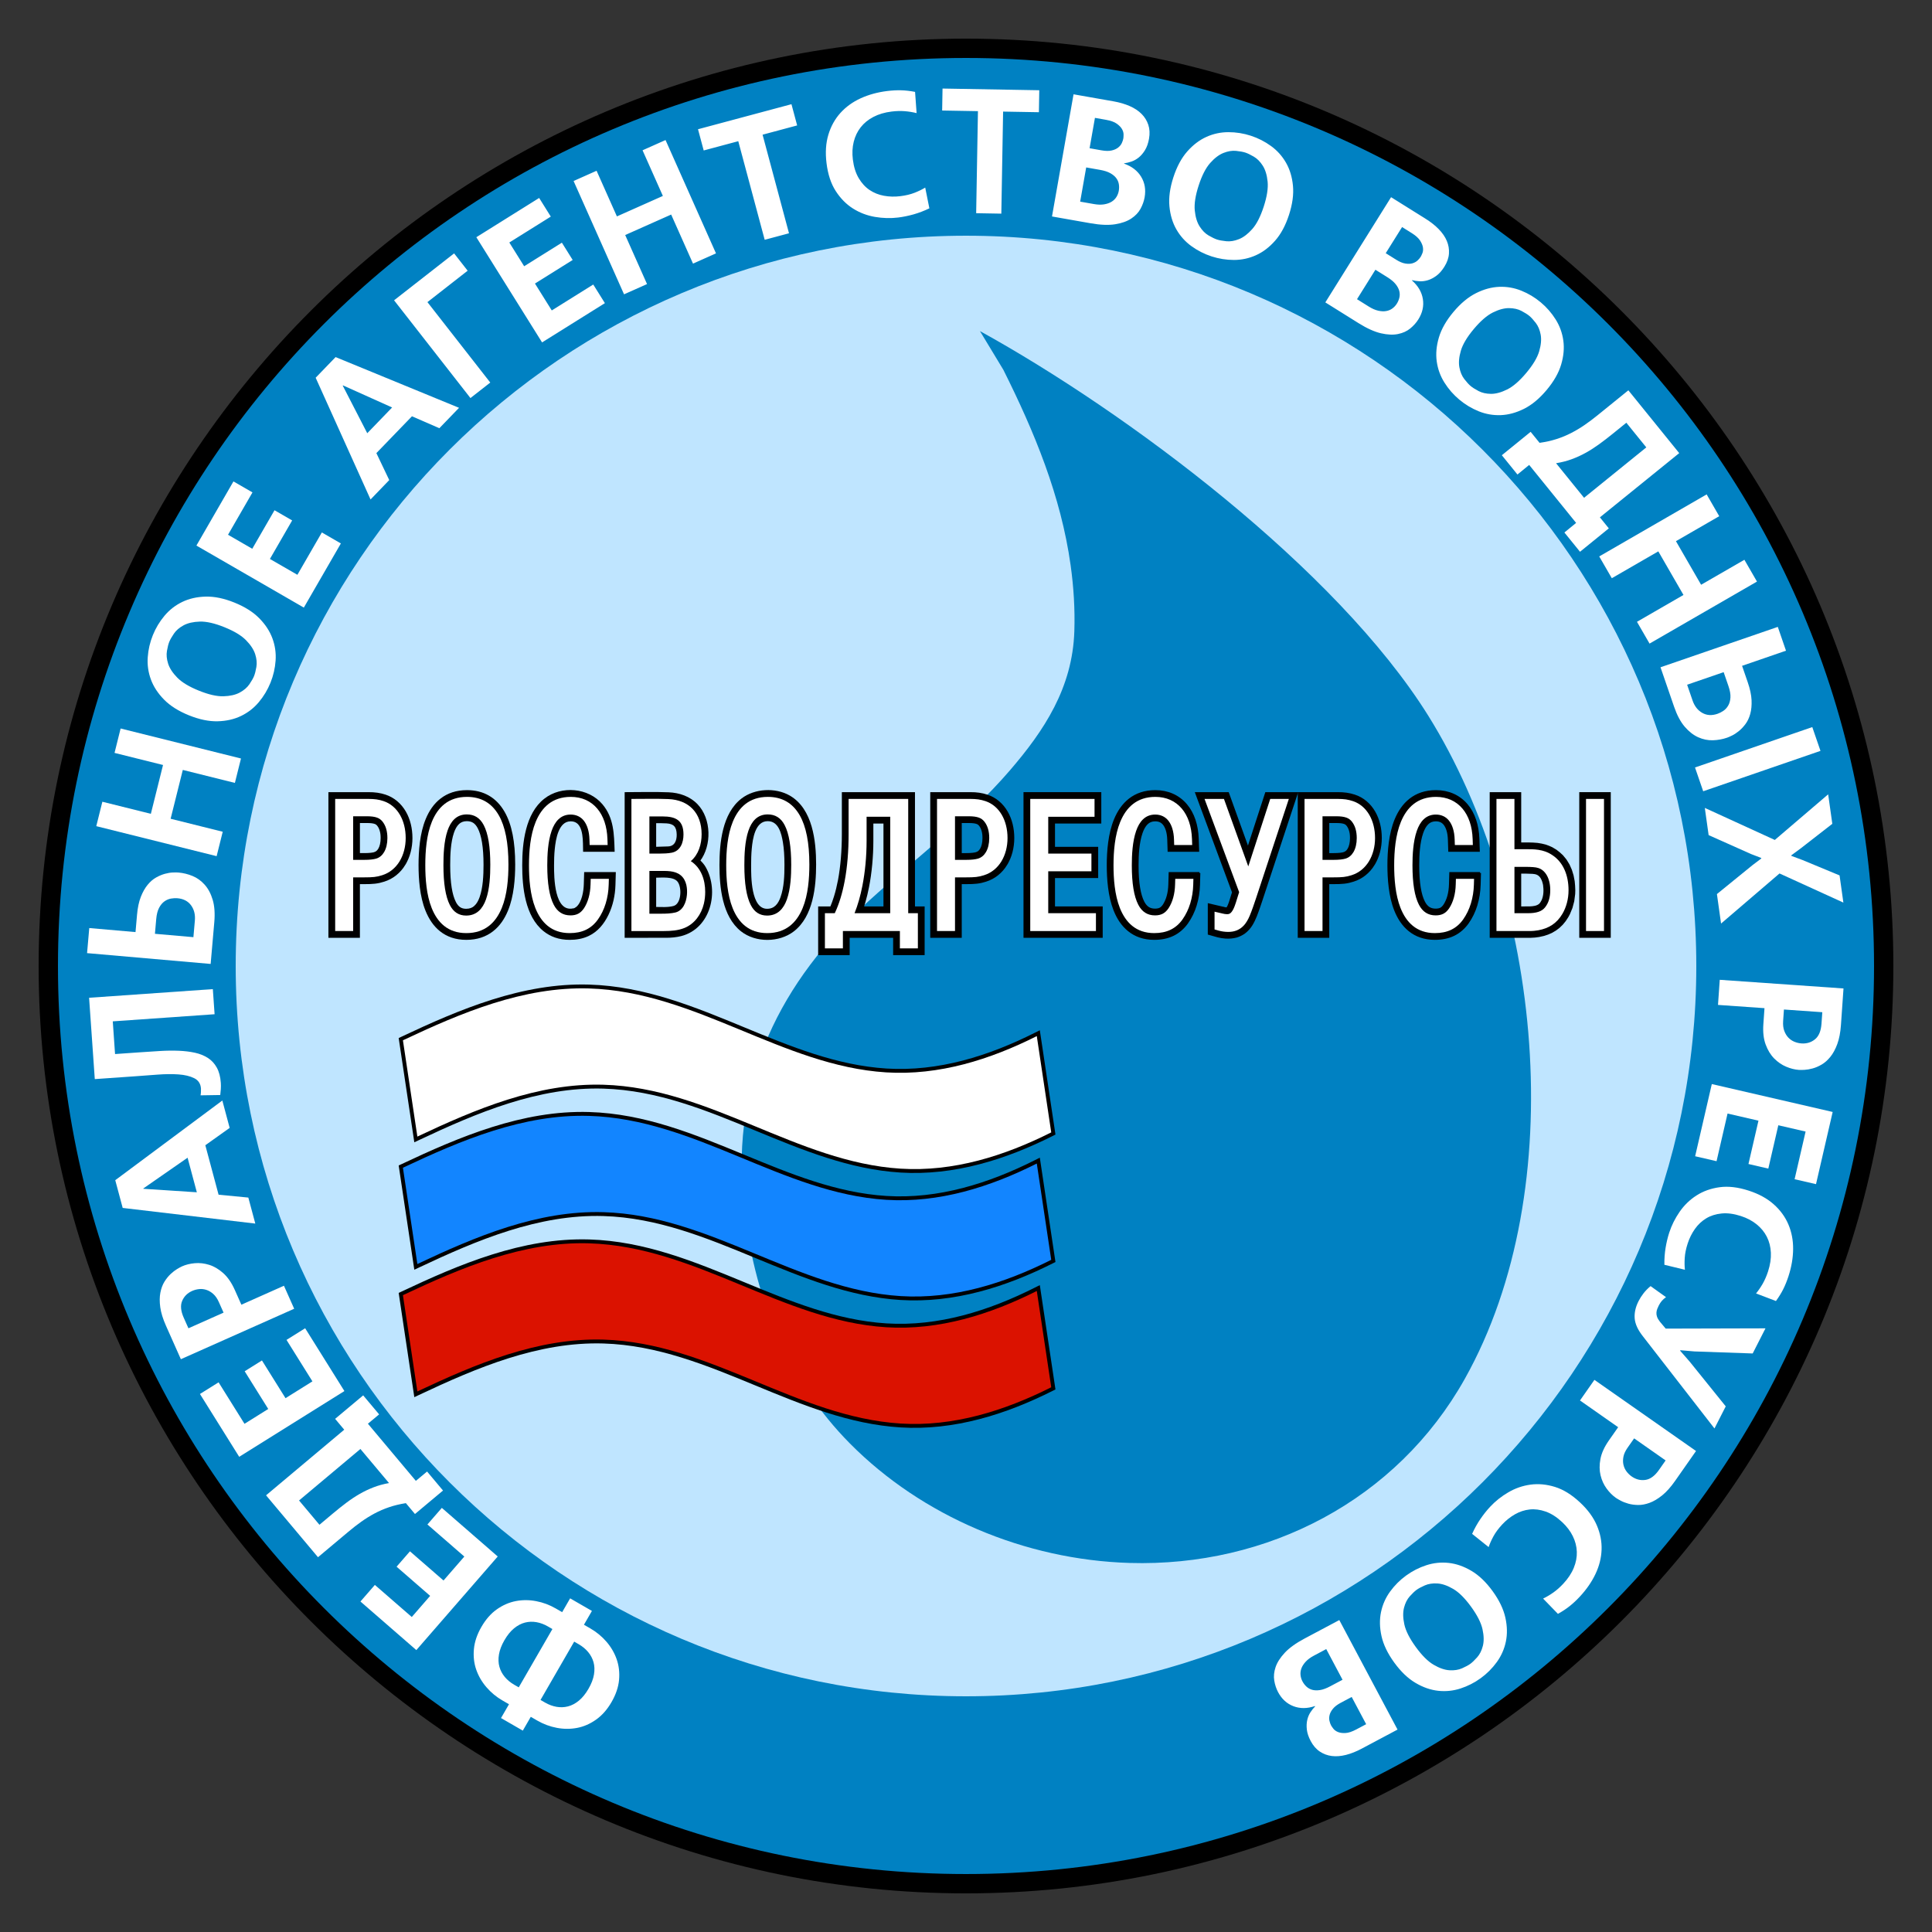
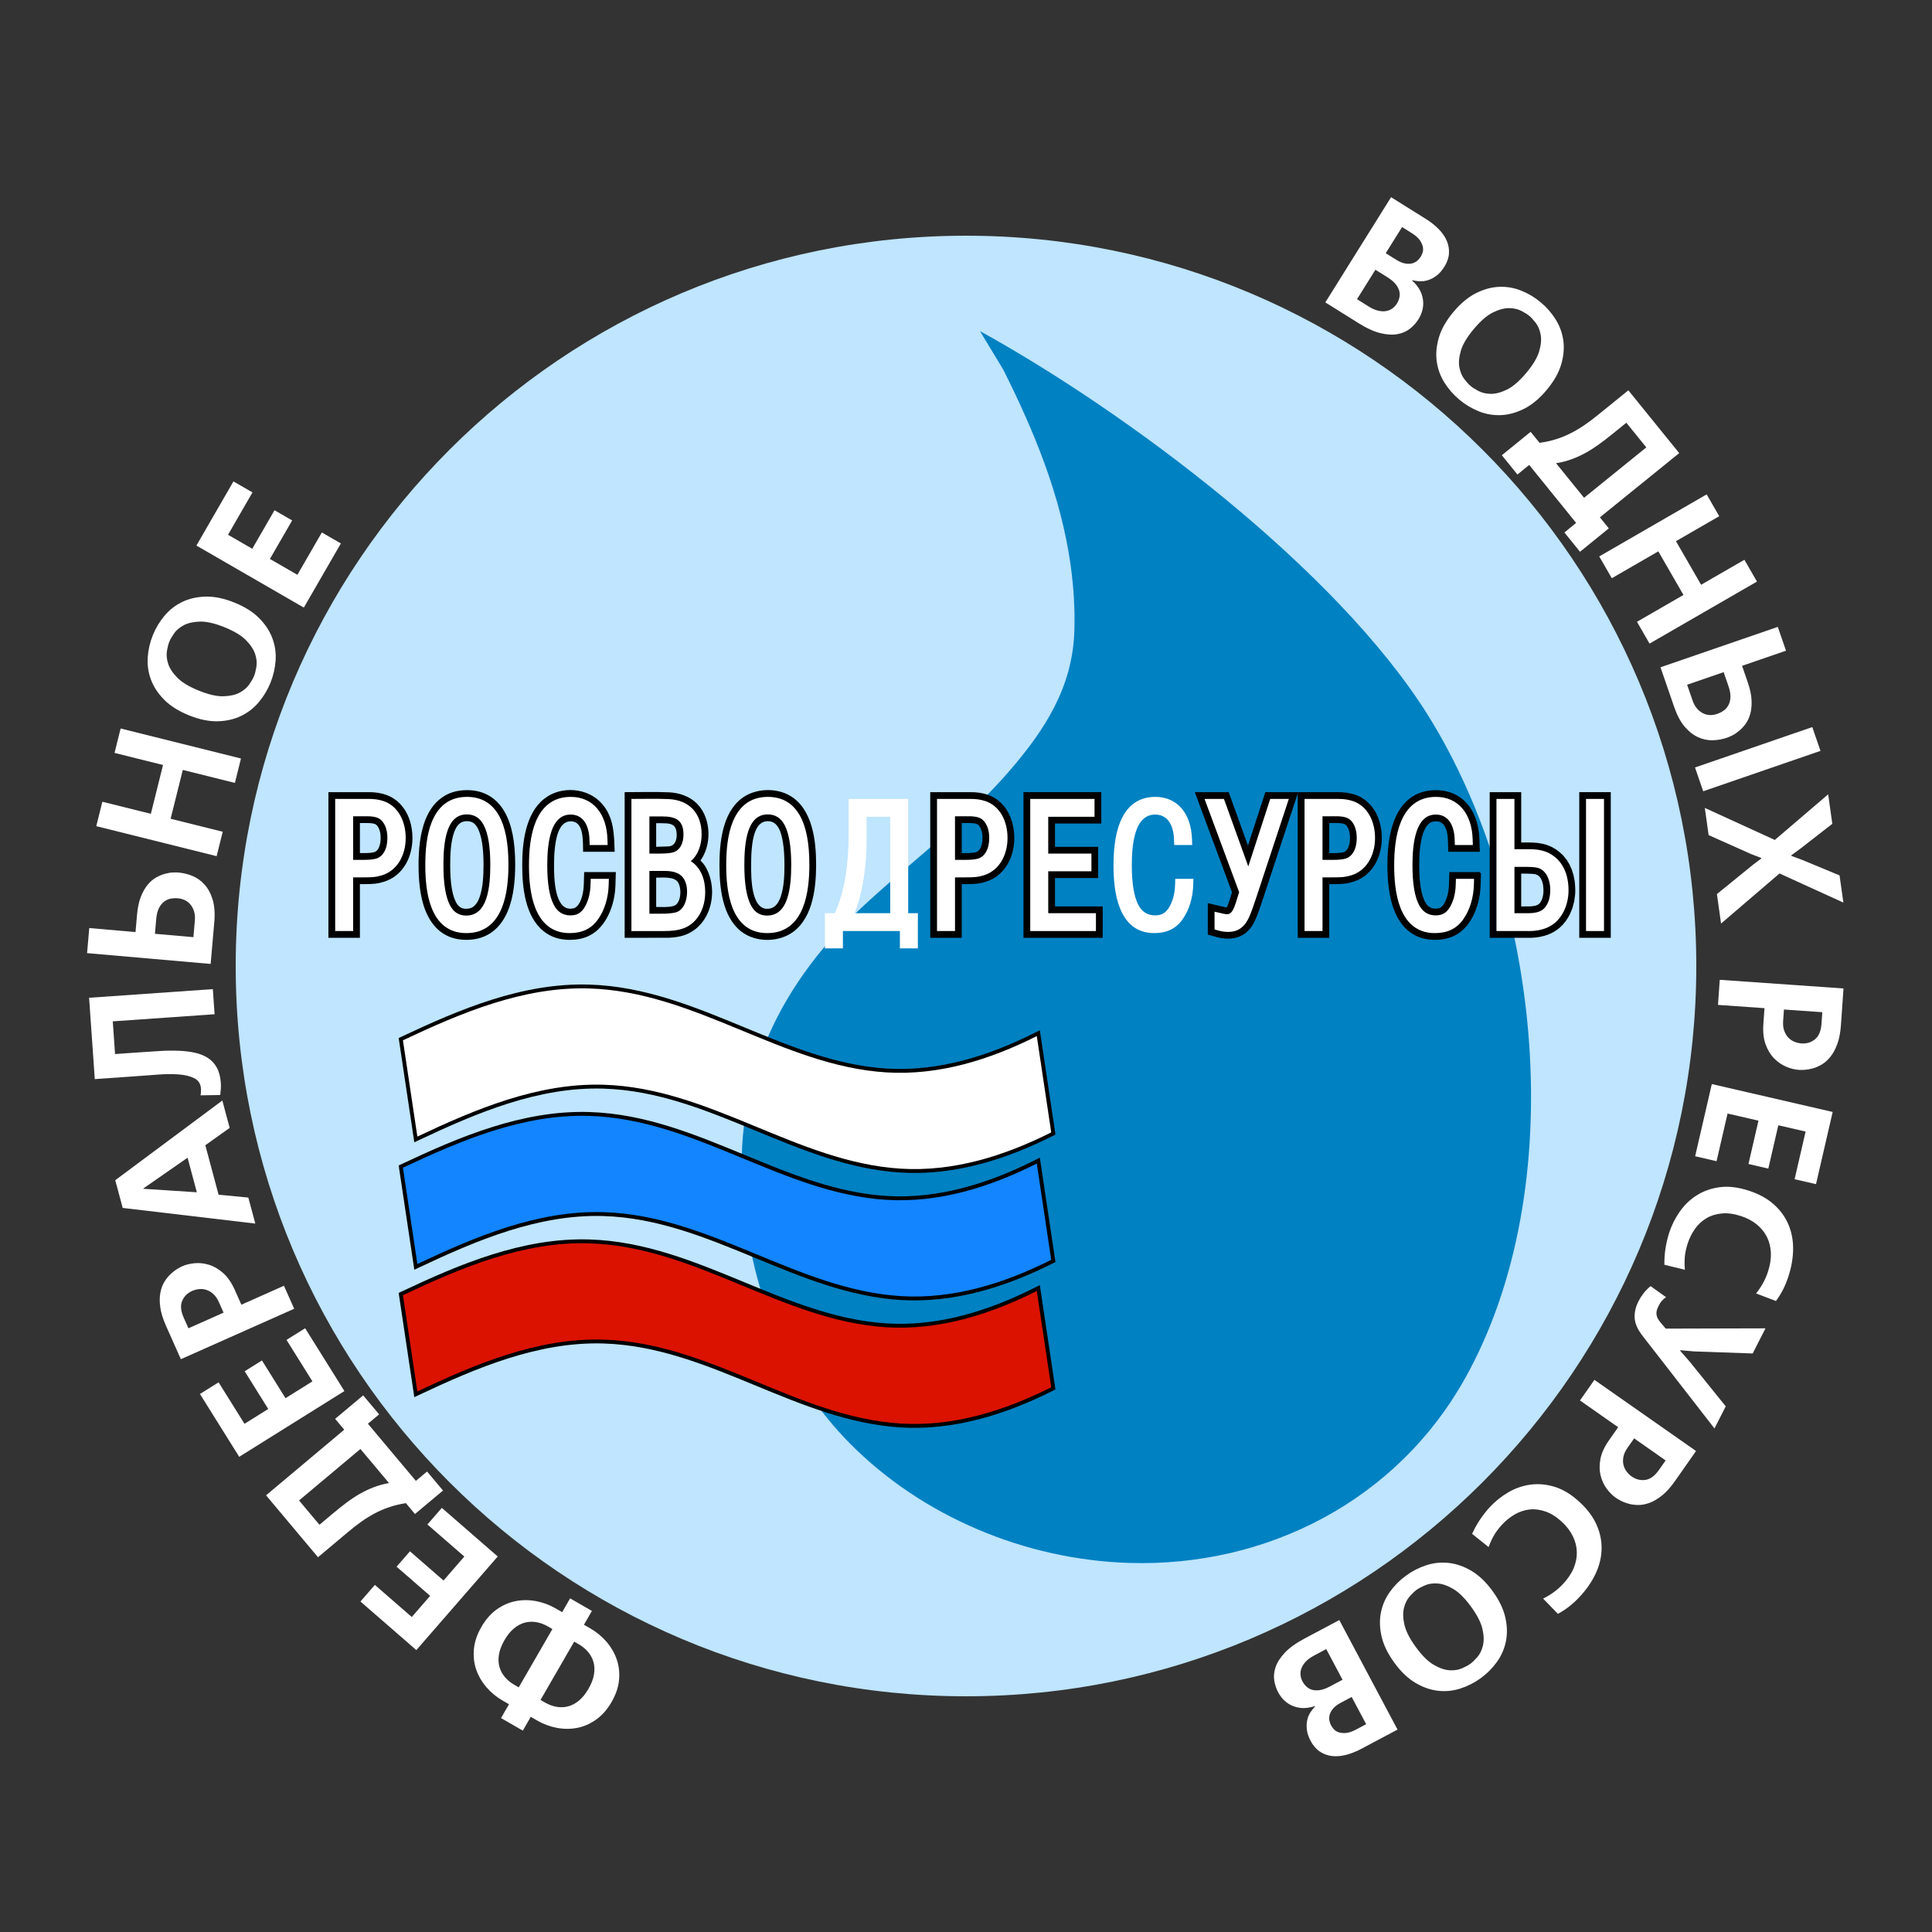
<svg xmlns="http://www.w3.org/2000/svg" version="1.0" x="0px" y="0px" width="566.929px" height="566.93px" viewBox="0 0 566.929 566.93" enable-background="new 0 0 566.929 566.93" xml:space="preserve">
  <rect x="0" y="0" width="566.929" height="566.93" fill="#333333" stroke="none" />
  <g id="Grid" display="none">
</g>
  <g id="Layer_1">
</g>
  <g id="Desktop">
</g>
  <g id="Guides">
</g>
  <g id="Page_1">
    <g id="Layer_1_1_">
-       <path d="M283.465,11.338c74.944,0,142.979,30.563,192.272,79.856c49.291,49.293,79.854,117.328,79.854,192.27    c0,149.882-122.246,272.128-272.125,272.128c-74.945,0-142.979-30.563-192.273-79.855C41.9,426.443,11.338,358.408,11.338,283.463    C11.338,133.584,133.582,11.338,283.465,11.338L283.465,11.338z" />
-       <path fill-rule="evenodd" clip-rule="evenodd" fill="#0081C2" d="M283.463,17.009c147.161,0,266.458,119.295,266.458,266.458    c0,147.157-119.297,266.452-266.458,266.452c-147.157,0-266.455-119.295-266.455-266.452    C17.008,136.304,136.306,17.009,283.463,17.009z" />
      <path fill-rule="evenodd" clip-rule="evenodd" fill="#BFE5FF" d="M283.464,69.167c118.355,0,214.301,95.943,214.301,214.301    c0,118.352-95.946,214.295-214.301,214.295c-118.353,0-214.299-95.943-214.299-214.295    C69.165,165.11,165.111,69.167,283.464,69.167z" />
      <path fill-rule="evenodd" clip-rule="evenodd" fill="#0081C2" d="M287.556,97.153c43.096,23.77,104.609,69.676,131.578,112.902    c33.119,53.086,42.188,138.375,10.701,194.55c-19.949,35.582-57.904,55.246-98.404,54.027    c-30.713-0.926-60.865-13.703-82.01-35.035c-18.268-18.43-28.479-43.125-31.268-71.203c-3.51-35.352,10.701-64.277,36.852-88.085    c13.773-12.535,29.023-23.957,41.27-38.168c10.145-11.773,18.434-24.297,18.98-40.883c0.211-6.461-0.188-12.953-1.092-19.406    c-2.84-20.316-10.619-39.102-19.742-57.348L287.556,97.153L287.556,97.153z" />
      <path d="M116.99,304.603l0.762-0.359c8.561-4.039,17.438-8.008,26.611-10.898c9.223-2.906,18.742-4.719,28.531-4.426    c16.313,0.488,30.934,6.523,45.492,12.535c13.557,5.598,27.064,11.172,41.729,12.094c7.635,0.477,15.145-0.445,22.42-2.336    c7.311-1.898,14.411-4.777,21.194-8.191l1.398-0.703l0.23,1.551l4.238,28.254l0.123,0.805l-0.734,0.371    c-6.91,3.477-14.158,6.414-21.643,8.359c-7.518,1.953-15.266,2.906-23.131,2.414c-15.002-0.941-28.699-6.598-42.445-12.27    c-14.359-5.93-28.781-11.883-44.695-12.359c-9.52-0.285-18.797,1.484-27.795,4.32c-9.051,2.848-17.838,6.781-26.32,10.781    l-1.377,0.652l-0.227-1.508l-4.238-28.258L116.99,304.603L116.99,304.603z M116.99,341.997l0.762-0.355    c8.561-4.043,17.438-8.012,26.611-10.898c9.223-2.906,18.742-4.723,28.531-4.43c16.313,0.488,30.934,6.527,45.492,12.535    c13.557,5.598,27.064,11.176,41.729,12.094c7.635,0.477,15.145-0.445,22.42-2.336c7.311-1.898,14.411-4.777,21.194-8.191    l1.398-0.703l0.23,1.551l4.238,28.254l0.123,0.809l-0.734,0.367c-6.91,3.477-14.158,6.414-21.643,8.359    c-7.518,1.953-15.266,2.906-23.131,2.414c-15.002-0.941-28.699-6.594-42.445-12.27c-14.359-5.93-28.781-11.883-44.695-12.359    c-9.52-0.285-18.797,1.488-27.795,4.32c-9.051,2.852-17.838,6.781-26.32,10.785l-1.377,0.648l-0.227-1.508l-4.238-28.254    L116.99,341.997L116.99,341.997z M116.99,379.392l0.762-0.355c8.561-4.043,17.438-8.012,26.611-10.898    c9.223-2.906,18.742-4.723,28.531-4.43c16.313,0.488,30.934,6.527,45.492,12.535c13.557,5.598,27.064,11.176,41.729,12.094    c7.635,0.477,15.145-0.445,22.42-2.336c7.311-1.898,14.411-4.777,21.194-8.191l1.398-0.703l0.23,1.551l4.238,28.254l0.123,0.809    l-0.734,0.367c-6.91,3.477-14.158,6.414-21.643,8.359c-7.518,1.953-15.266,2.906-23.131,2.414    c-15.002-0.941-28.699-6.594-42.445-12.27c-14.359-5.93-28.781-11.883-44.695-12.359c-9.52-0.285-18.797,1.488-27.795,4.32    c-9.051,2.852-17.838,6.781-26.32,10.785l-1.377,0.648l-0.227-1.508l-4.238-28.254L116.99,379.392L116.99,379.392z" />
      <g>
        <path fill-rule="evenodd" clip-rule="evenodd" fill="#FFFFFF" d="M118.234,305.267c17.047-8.043,35.32-15.793,54.629-15.215     c31.33,0.941,56.635,22.711,87.18,24.629c15.506,0.973,30.5-3.758,44.195-10.648l4.238,28.254     c-13.695,6.895-28.689,11.621-44.195,10.648c-30.545-1.914-55.85-23.688-87.18-24.629c-19.309-0.578-37.582,7.172-54.629,15.215     L118.234,305.267L118.234,305.267z" />
        <path fill-rule="evenodd" clip-rule="evenodd" fill="#1285FF" d="M118.234,342.662c17.047-8.043,35.32-15.793,54.629-15.215     c31.33,0.941,56.635,22.711,87.18,24.629c15.506,0.973,30.5-3.758,44.195-10.648l4.238,28.254     c-13.695,6.895-28.689,11.621-44.195,10.648c-30.545-1.914-55.85-23.688-87.18-24.629c-19.309-0.578-37.582,7.172-54.629,15.215     L118.234,342.662L118.234,342.662z" />
        <path fill-rule="evenodd" clip-rule="evenodd" fill="#DB1200" d="M118.234,380.057c17.047-8.043,35.32-15.793,54.629-15.215     c31.33,0.941,56.635,22.711,87.18,24.629c15.506,0.973,30.5-3.758,44.195-10.648l4.238,28.254     c-13.695,6.895-28.689,11.621-44.195,10.648c-30.545-1.914-55.85-23.688-87.18-24.629c-19.309-0.578-37.582,7.172-54.629,15.215     L118.234,380.057L118.234,380.057z" />
      </g>
      <g>
        <path stroke="#000000" stroke-width="0.567" stroke-miterlimit="2.414" d="M111.978,245.922c0-0.465-0.023-0.875-0.07-1.227     c-0.045-0.348-0.121-0.691-0.221-1.027c-0.084-0.285-0.193-0.563-0.322-0.82c-0.127-0.25-0.268-0.48-0.42-0.68h0.002     c-0.115-0.145-0.25-0.273-0.398-0.387h0.006c-0.137-0.105-0.291-0.191-0.459-0.254c-0.26-0.098-0.576-0.172-0.949-0.223     c-0.406-0.055-0.922-0.078-1.543-0.078h-2.271v9.391h1.584c0.322,0,0.662-0.012,1.004-0.023h-0.008c0.002,0,0.006,0,0.008,0     c0.365-0.02,0.65-0.043,0.854-0.063h-0.006c0.002,0,0.006,0,0.006,0c0.254-0.027,0.477-0.063,0.67-0.098     c0.178-0.031,0.34-0.07,0.477-0.109v-0.008c0.256-0.078,0.494-0.211,0.703-0.383h0.008c0.232-0.191,0.441-0.445,0.617-0.746     l0.008-0.008c0.221-0.379,0.398-0.844,0.523-1.383C111.909,247.243,111.978,246.61,111.978,245.922L111.978,245.922z      M120.747,245.922c0,1.391-0.178,2.777-0.527,4.102c-0.342,1.297-0.861,2.539-1.549,3.656h0.006     c-0.691,1.125-1.563,2.129-2.604,2.957c-0.994,0.789-2.143,1.41-3.438,1.816c-0.432,0.137-0.836,0.25-1.26,0.348h-0.006     c-0.438,0.098-0.873,0.172-1.35,0.227c-0.48,0.051-0.949,0.086-1.449,0.105c-0.494,0.02-1.082,0.027-1.793,0.027h-1.447v15.746     h-8.678v-42.172h11.359c0.549,0,1.018,0.012,1.42,0.035h0.008c0.385,0.02,0.805,0.066,1.268,0.129     c0.422,0.059,0.822,0.137,1.219,0.23l-0.008-0.004c0.385,0.09,0.758,0.199,1.139,0.328c1.221,0.406,2.336,1.031,3.309,1.852     c0.973,0.813,1.809,1.82,2.479,2.98c0.621,1.07,1.104,2.277,1.424,3.586C120.581,243.145,120.747,244.504,120.747,245.922     L120.747,245.922z" />
        <path stroke="#000000" stroke-width="0.567" stroke-miterlimit="2.414" d="M150.897,253.671c0,2.066-0.096,4.355-0.4,6.676     c-0.307,2.336-0.832,4.66-1.695,6.758c-0.98,2.379-2.373,4.461-4.318,5.965c-1.98,1.531-4.488,2.441-7.646,2.441     c-3.123,0-5.59-0.914-7.529-2.449c-1.896-1.504-3.25-3.582-4.201-5.957c-0.83-2.074-1.334-4.379-1.627-6.688     c-0.291-2.293-0.379-4.539-0.379-6.547c0-2.094,0.094-4.387,0.396-6.703c0.305-2.328,0.824-4.641,1.68-6.711     c0.973-2.367,2.354-4.422,4.277-5.906c1.965-1.516,4.443-2.41,7.566-2.41c2.381,0,4.48,0.52,6.297,1.566     c1.811,1.039,3.313,2.594,4.502,4.652c1.047,1.809,1.826,4.012,2.334,6.602C150.649,247.48,150.897,250.386,150.897,253.671     L150.897,253.671z M142.172,253.773c0-2.582-0.15-4.785-0.453-6.621c-0.287-1.754-0.717-3.168-1.281-4.254     c-0.41-0.781-0.898-1.352-1.463-1.707c-0.543-0.34-1.211-0.512-2-0.512c-1.055,0-1.863,0.348-2.471,0.914     c-0.691,0.645-1.201,1.602-1.576,2.703c-0.484,1.426-0.762,3.07-0.916,4.707c-0.156,1.641-0.189,3.359-0.189,4.867     c0,2.602,0.146,4.816,0.439,6.652c0.279,1.758,0.695,3.176,1.246,4.262v0.008c0.391,0.766,0.857,1.324,1.398,1.672     c0.514,0.332,1.143,0.496,1.885,0.496c1.102,0,1.941-0.344,2.578-0.914v-0.008c0.717-0.641,1.244-1.582,1.631-2.668     c0.502-1.41,0.797-3.043,0.963-4.68C142.131,257.035,142.172,255.308,142.172,253.773L142.172,253.773z" />
        <path stroke="#000000" stroke-width="0.567" stroke-miterlimit="2.414" d="M180.416,256.182     c-0.031,1.164-0.066,2.328-0.1,3.492c-0.082,2.988-0.727,5.984-2.025,8.664c-1.229,2.539-3.02,4.797-5.619,6.035     c-1.717,0.824-3.6,1.137-5.5,1.137c-3.104,0-5.559-0.93-7.49-2.48c-5.342-4.285-6.158-12.727-6.158-19.109     c0-6.473,0.885-15.047,6.387-19.336c0,0,0.002-0.004,0-0.008c4.914-3.82,12.635-3.148,16.656,1.617     c3.311,3.922,3.34,8.648,3.504,13.477h-8.689c-0.076-2.418,0.262-7.41-2.471-8.656l0.006,0.008     c-0.42-0.191-0.912-0.293-1.469-0.293c-3.838,0-4.652,5.547-4.939,8.367c-0.168,1.648-0.213,3.348-0.213,4.824     c0,3.375-0.002,14.207,5.988,12.906c0.197,0.102,0.982-0.449,1.129-0.59c1.623-1.539,2.117-4.633,2.18-6.746l0.098-3.309H180.416     L180.416,256.182z" />
        <path fill-rule="evenodd" clip-rule="evenodd" stroke="#000000" stroke-width="0.567" stroke-miterlimit="2.414" d="     M192.263,241.275v7.504c1.26-0.039,2.525-0.074,3.781-0.117c2.146-0.078,2.842-1.895,2.814-3.766     c-0.041-2.445-1.027-3.418-3.221-3.566C194.517,241.255,193.396,241.275,192.263,241.275L192.263,241.275z M192.263,257.271     v9.145c1.818,0,3.688,0.188,5.451-0.293c2.604-0.707,2.736-5.867,1.314-7.605C197.662,256.849,194.255,257.271,192.263,257.271     L192.263,257.271z M183.583,274.908v-42.172c4.219-0.004,8.439-0.133,12.643,0.043c3.082,0.129,6.102,1.156,8.271,3.426     c3.982,4.16,4.076,11.848,0.684,16.316c0.635,0.668,1.199,1.258,1.67,2.09c3.938,6.941,1.445,17.641-7.051,19.809     c-1.32,0.336-2.809,0.477-4.166,0.48C191.623,274.916,187.601,274.904,183.583,274.908L183.583,274.908z" />
        <path stroke="#000000" stroke-width="0.567" stroke-miterlimit="2.414" d="M239.2,253.671c0,6.504-0.85,15.098-6.414,19.398     c-4.203,3.246-10.98,3.309-15.176-0.008c-5.404-4.277-6.207-12.805-6.207-19.191c0-6.461,0.816-15.055,6.354-19.32     c3.777-2.914,9.742-3.211,13.863-0.844C238.223,237.503,239.2,246.929,239.2,253.671L239.2,253.671z M230.475,253.773     c0-2.582-0.15-4.785-0.453-6.621c-0.445-2.711-1.336-6.473-4.744-6.473c-3.949,0-4.688,5.398-4.963,8.324     c-0.154,1.641-0.189,3.359-0.189,4.867c0,3.117-0.139,13.09,4.969,13.09c2.322,0,3.498-1.594,4.209-3.59     C230.37,260.375,230.475,256.902,230.475,253.773L230.475,253.773z" />
-         <path stroke="#000000" stroke-width="0.567" stroke-miterlimit="2.414" d="M271.044,279.994h-8.678v-5.086h-13.324v5.086h-8.68     v-13.727h3.5c0.42-0.988,0.797-2.031,1.131-3.121c0.471-1.523,0.867-3.156,1.191-4.867c0.369-1.957,0.646-4.098,0.84-6.379     c0.195-2.352,0.293-4.754,0.293-7.172v-11.992h20.891v33.531h2.836V279.994L271.044,279.994z M259.528,266.267v-24.891h-3.533     v5.391c0,2.262-0.113,4.578-0.328,6.879c-0.217,2.316-0.531,4.543-0.938,6.617c-0.299,1.527-0.652,3.004-1.055,4.406     c-0.154,0.539-0.316,1.078-0.486,1.598H259.528L259.528,266.267z" />
        <path stroke="#000000" stroke-width="0.567" stroke-miterlimit="2.414" d="M288.583,245.922c0-0.465-0.023-0.875-0.07-1.227     c-0.045-0.348-0.121-0.691-0.221-1.027c-0.084-0.285-0.193-0.559-0.32-0.816c-0.125-0.246-0.26-0.473-0.408-0.664l-0.012-0.016     c0.002,0.004,0.006,0.008,0.008,0.008c-0.125-0.156-0.26-0.293-0.404-0.402c-0.137-0.105-0.291-0.188-0.455-0.25     c-0.26-0.098-0.576-0.172-0.951-0.223c-0.406-0.055-0.92-0.078-1.541-0.078h-2.271v9.391h1.584c0.322,0,0.662-0.012,1.004-0.023     h-0.008c0.002,0,0.006,0,0.008,0c0.365-0.02,0.65-0.043,0.854-0.063h-0.006c0.002,0,0.006,0,0.006,0     c0.254-0.027,0.477-0.063,0.67-0.098c0.178-0.031,0.34-0.07,0.477-0.109v-0.008c0.256-0.078,0.494-0.211,0.703-0.383h0.008     c0.232-0.191,0.441-0.445,0.617-0.746l0.008-0.008c0.221-0.379,0.398-0.844,0.523-1.383     C288.514,247.243,288.583,246.61,288.583,245.922L288.583,245.922z M297.352,245.922c0,1.391-0.178,2.777-0.527,4.102     c-0.342,1.297-0.861,2.539-1.549,3.656h0.006c-0.691,1.125-1.563,2.129-2.604,2.957c-0.994,0.789-2.141,1.41-3.438,1.816     c-0.432,0.137-0.836,0.25-1.26,0.348h-0.006c-0.438,0.098-0.873,0.172-1.35,0.227c-0.48,0.051-0.949,0.086-1.449,0.105     c-0.494,0.02-1.082,0.027-1.793,0.027h-1.447v15.746h-8.678v-42.172h11.359c0.549,0,1.018,0.012,1.42,0.035h0.008     c0.385,0.02,0.805,0.066,1.268,0.129c0.426,0.059,0.824,0.137,1.215,0.23h-0.006c0.418,0.102,0.791,0.211,1.139,0.328     l0.002-0.004c1.221,0.406,2.336,1.031,3.309,1.852c0.973,0.813,1.809,1.82,2.479,2.98c0.621,1.07,1.104,2.277,1.424,3.586     C297.186,243.145,297.352,244.504,297.352,245.922L297.352,245.922z" />
        <polygon stroke="#000000" stroke-width="0.567" stroke-miterlimit="2.414" points="323.295,274.909 300.62,274.909      300.62,232.733 322.881,232.733 322.881,241.374 309.297,241.374 309.297,248.78 321.967,248.78 321.967,257.37 309.297,257.37      309.297,266.264 323.295,266.264 323.295,274.909    " />
-         <path stroke="#000000" stroke-width="0.567" stroke-miterlimit="2.414" d="M351.942,256.182l-0.096,3.492     c-0.027,0.98-0.123,1.996-0.289,3.031c-0.158,0.984-0.383,1.965-0.674,2.914l0.006-0.008c-0.281,0.922-0.639,1.84-1.07,2.727     c-0.408,0.848-0.891,1.668-1.439,2.441l-0.008,0.023c-0.555,0.773-1.176,1.461-1.871,2.059l-0.006,0.008     c-0.703,0.605-1.467,1.109-2.295,1.504c-0.793,0.379-1.66,0.668-2.6,0.859c-0.922,0.184-1.887,0.277-2.9,0.277     c-3.104,0-5.557-0.93-7.49-2.48c-1.893-1.516-3.236-3.602-4.176-5.973c-0.814-2.055-1.313-4.355-1.604-6.656     c-0.289-2.285-0.377-4.512-0.377-6.48c0-2.059,0.096-4.34,0.404-6.648c0.309-2.328,0.838-4.648,1.695-6.738     c0.977-2.371,2.359-4.449,4.287-5.949v-0.008c1.965-1.527,4.447-2.438,7.58-2.438c1.848,0,3.543,0.352,5.055,1.02     c1.553,0.691,2.904,1.715,4.02,3.035c1.045,1.238,1.869,2.734,2.443,4.449c0.551,1.656,0.873,3.508,0.941,5.52l0.117,3.508     h-8.689l-0.105-3.293c-0.033-1.039-0.176-1.961-0.414-2.742c-0.225-0.73-0.527-1.336-0.896-1.793     c-0.293-0.363-0.648-0.645-1.053-0.828c-0.408-0.188-0.9-0.285-1.463-0.285c-1.01,0-1.789,0.344-2.385,0.91     c-0.688,0.652-1.207,1.621-1.594,2.738c-0.5,1.445-0.793,3.09-0.961,4.719c-0.17,1.648-0.213,3.348-0.213,4.824     c0,2.555,0.146,4.746,0.445,6.566c0.285,1.746,0.707,3.156,1.262,4.227c0.398,0.77,0.879,1.332,1.439,1.688     c0.537,0.34,1.189,0.512,1.959,0.512c0.328,0,0.627-0.027,0.883-0.086h0.006c0.225-0.047,0.428-0.117,0.602-0.203     c0.174-0.094,0.352-0.227,0.523-0.387c0.189-0.184,0.377-0.406,0.553-0.664c0.229-0.355,0.439-0.754,0.633-1.195     c0.201-0.449,0.371-0.918,0.502-1.398c0.141-0.504,0.256-1.059,0.342-1.652c0.078-0.559,0.131-1.172,0.148-1.836l0.096-3.309     H351.942L351.942,256.182z" />
        <path stroke="#000000" stroke-width="0.567" stroke-miterlimit="2.414" d="M359.006,266.392c0.004,0,0.01,0.004,0.014,0.004     L359.006,266.392L359.006,266.392z M359.02,266.396c0.004,0,0.006,0,0.012,0H359.02L359.02,266.396z M359.856,271.74     c0.002,0,0.004,0,0.006,0H359.856L359.856,271.74z M366.952,263.076c0.006-0.02,0.008-0.031,0.012-0.039     C366.959,263.048,366.956,263.06,366.952,263.076L366.952,263.076z M366.971,263.017c0.002-0.004,0,0,0-0.004V263.017     L366.971,263.017z M366.971,263.013v-0.004l0.008-0.027C366.987,262.955,366.983,262.974,366.971,263.013L366.971,263.013z" />
        <path fill-rule="evenodd" clip-rule="evenodd" stroke="#000000" stroke-width="0.567" stroke-miterlimit="2.414" d="     M367.291,271.328c-0.125,0.199-0.262,0.402-0.404,0.605c-0.516,0.711-1.111,1.293-1.818,1.832     c-0.705,0.477-1.393,0.809-2.215,1.07c-1.07,0.285-2.113,0.371-3.227,0.301c-0.756-0.055-1.506-0.168-2.25-0.355l-2.678-0.75     v-8.648l4.287,1c0.344,0.082,0.717,0.184,1.063,0.184c0.381-0.488,0.592-1.086,0.805-1.664c0.34-1.012,0.633-2.039,0.965-3.063     l-10.805-29.105h9.338L366.216,249l5.289-16.266h9.049c-3.443,10.422-6.906,20.836-10.322,31.25     c-0.238,0.719-0.475,1.434-0.721,2.137C368.89,267.906,368.267,269.714,367.291,271.328L367.291,271.328z" />
        <path stroke="#000000" stroke-width="0.567" stroke-miterlimit="2.414" d="M396.425,245.922c0-0.465-0.023-0.875-0.07-1.227     c-0.045-0.348-0.121-0.691-0.221-1.027c-0.084-0.285-0.193-0.559-0.32-0.816c-0.125-0.246-0.26-0.473-0.408-0.664l-0.012-0.016     c0.002,0.004,0.006,0.008,0.008,0.008c-0.125-0.156-0.26-0.293-0.404-0.402c-0.137-0.105-0.291-0.188-0.455-0.25     c-0.26-0.098-0.576-0.172-0.951-0.223c-0.406-0.055-0.92-0.078-1.541-0.078h-2.271v9.391h1.584c0.322,0,0.662-0.012,1.004-0.023     h-0.008c0.002,0,0.006,0,0.008,0c0.365-0.02,0.65-0.043,0.854-0.063h-0.006c0.002,0,0.006,0,0.006,0     c0.254-0.027,0.477-0.063,0.67-0.098c0.178-0.031,0.34-0.07,0.477-0.109v-0.008c0.256-0.078,0.494-0.211,0.703-0.383h0.008     c0.232-0.191,0.441-0.445,0.617-0.746l0.008-0.008c0.221-0.379,0.398-0.844,0.523-1.383     C396.357,247.243,396.425,246.61,396.425,245.922L396.425,245.922z M405.195,245.922c0,1.391-0.178,2.777-0.527,4.102     c-0.342,1.297-0.861,2.539-1.549,3.656h0.006c-0.691,1.125-1.563,2.129-2.604,2.957c-0.994,0.789-2.141,1.41-3.438,1.816     c-0.432,0.137-0.836,0.25-1.26,0.348h-0.006c-0.438,0.098-0.873,0.172-1.35,0.227c-0.48,0.051-0.947,0.086-1.447,0.105     c-0.496,0.02-1.084,0.027-1.795,0.027h-1.447v15.746h-8.678v-42.172h11.359c0.549,0,1.018,0.012,1.42,0.035h0.008     c0.385,0.02,0.805,0.066,1.268,0.129c0.426,0.059,0.824,0.137,1.215,0.23h-0.006c0.418,0.102,0.791,0.211,1.139,0.328     l0.002-0.004c1.221,0.406,2.336,1.031,3.309,1.852c0.973,0.813,1.809,1.82,2.479,2.98c0.621,1.07,1.104,2.277,1.424,3.586     C405.029,243.145,405.195,244.504,405.195,245.922L405.195,245.922z" />
        <polygon stroke="#000000" stroke-width="0.567" stroke-miterlimit="2.414" points="426.637,270.299 426.645,270.292      426.637,270.299    " />
        <polygon stroke="#000000" stroke-width="0.567" stroke-miterlimit="2.414" points="423.85,265.573 423.856,265.561      423.842,265.581 423.85,265.573    " />
        <polygon stroke="#000000" stroke-width="0.567" stroke-miterlimit="2.414" points="422.776,266.624 422.782,266.616      422.776,266.624    " />
        <path stroke="#000000" stroke-width="0.567" stroke-miterlimit="2.414" d="M434.299,256.182l-0.098,3.492     c-0.027,0.98-0.123,1.996-0.287,3.031c-0.16,0.984-0.385,1.965-0.676,2.914l0.008-0.008c-0.281,0.922-0.641,1.84-1.07,2.727     c-0.41,0.848-0.891,1.668-1.441,2.441l-0.006,0.023c-0.555,0.773-1.178,1.461-1.871,2.059l-0.006,0.008     c-0.703,0.605-1.467,1.109-2.295,1.504c-0.795,0.379-1.66,0.668-2.602,0.859c-0.92,0.184-1.887,0.277-2.898,0.277     c-3.105,0-5.559-0.93-7.492-2.48c-1.891-1.516-3.234-3.602-4.174-5.973c-0.816-2.055-1.313-4.355-1.605-6.656     c-0.289-2.285-0.377-4.512-0.377-6.48c0-2.059,0.098-4.34,0.404-6.648c0.311-2.328,0.838-4.648,1.697-6.738     c0.977-2.371,2.359-4.449,4.285-5.949v-0.008c1.965-1.527,4.449-2.438,7.582-2.438c1.848,0,3.541,0.352,5.053,1.02     c1.553,0.691,2.904,1.715,4.021,3.035c1.045,1.238,1.867,2.734,2.441,4.449c0.553,1.656,0.875,3.508,0.943,5.52l0.117,3.508     h-8.689l-0.107-3.293c-0.033-1.039-0.176-1.961-0.414-2.742c-0.223-0.73-0.525-1.336-0.895-1.793     c-0.295-0.363-0.648-0.645-1.055-0.828c-0.408-0.188-0.898-0.285-1.463-0.285c-1.008,0-1.787,0.344-2.383,0.91     c-0.689,0.652-1.207,1.621-1.594,2.738c-0.5,1.445-0.793,3.09-0.961,4.719c-0.17,1.648-0.213,3.348-0.213,4.824     c0,2.555,0.146,4.746,0.445,6.566c0.285,1.746,0.705,3.156,1.262,4.227c0.398,0.77,0.879,1.332,1.439,1.688     c0.535,0.34,1.189,0.512,1.959,0.512c0.328,0,0.625-0.027,0.881-0.086h0.006c0.225-0.047,0.43-0.117,0.604-0.203     c0.174-0.094,0.35-0.227,0.523-0.387c0.189-0.184,0.375-0.406,0.551-0.664c0.229-0.355,0.441-0.754,0.635-1.195     c0.199-0.449,0.369-0.918,0.502-1.398c0.141-0.504,0.256-1.059,0.34-1.652c0.08-0.559,0.133-1.172,0.15-1.836l0.096-3.309     H434.299L434.299,256.182z" />
        <path fill-rule="evenodd" clip-rule="evenodd" stroke="#000000" stroke-width="0.567" stroke-miterlimit="2.414" d="     M449.738,256.143c-1.205-0.082-2.42-0.063-3.637-0.063v10.188l2.754-0.008c1.041-0.047,2.201-0.137,3.018-0.863     c0.332-0.336,0.578-0.766,0.785-1.188c0.615-1.438,0.633-3.063,0.42-4.582c-0.314-1.496-0.916-3.043-2.555-3.383     C450.261,256.194,449.994,256.167,449.738,256.143L449.738,256.143z M461.941,262.311l-0.268,2.086l-0.516,1.949l-0.742,1.797     l-0.453,0.844l-0.74,1.137l-0.842,1.027l-0.93,0.898l-1.01,0.766l-1.082,0.641l-1.148,0.512l-1.203,0.395l-1.42,0.313     c-0.797,0.145-1.586,0.207-2.391,0.23l-11.773,0.004v-42.176h8.678v14.754c1.697,0,3.369-0.031,5.055,0.137     c0.811,0.105,1.578,0.262,2.371,0.484c0.635,0.215,1.225,0.457,1.834,0.746l1.203,0.719c0.674,0.492,1.26,0.988,1.857,1.57     l1.035,1.266l0.85,1.391l0.67,1.508l0.5,1.617l0.322,1.68c0.1,0.875,0.158,1.734,0.176,2.629L461.941,262.311L461.941,262.311z" />
        <polygon stroke="#000000" stroke-width="0.567" stroke-miterlimit="2.414" points="463.704,232.733 472.381,232.733      472.381,274.909 463.704,274.909 463.704,232.733    " />
      </g>
      <g>
        <path fill="#FFFFFF" d="M119.046,245.922c0,2.48-0.609,4.906-1.816,6.867c-1.158,1.879-2.861,3.34-5.098,4.043     c-0.805,0.254-1.453,0.41-2.297,0.508c-0.801,0.09-1.711,0.117-3.057,0.117h-3.146v15.75h-5.277v-38.773h9.658     c0.973,0,1.744,0.047,2.463,0.145c0.746,0.105,1.375,0.266,2.049,0.488c2.057,0.684,3.717,2.109,4.852,4.066     C118.45,240.989,119.046,243.317,119.046,245.922L119.046,245.922z M113.679,245.922c0-1.023-0.125-1.938-0.363-2.742     c-0.232-0.773-0.578-1.457-1.023-2.039l0.012,0.012c-0.443-0.566-0.955-0.965-1.611-1.211c-0.758-0.289-1.758-0.418-3.09-0.418     h-3.971v12.793h3.283c0.746,0,1.438-0.031,2.037-0.098c0.566-0.066,1.066-0.156,1.465-0.273h-0.014     c0.971-0.293,1.762-0.965,2.313-1.91C113.337,248.977,113.679,247.567,113.679,245.922L113.679,245.922z" />
        <path fill="#FFFFFF" d="M149.196,253.671c0,4.063-0.357,8.891-1.963,12.789c-1.748,4.242-4.885,7.352-10.396,7.352     c-5.41,0-8.465-3.117-10.156-7.34c-1.549-3.867-1.881-8.645-1.881-12.602c0-4.113,0.355-8.914,1.945-12.77     c1.732-4.207,4.832-7.262,10.275-7.262c4.15,0,7.26,1.785,9.33,5.371C148.249,242.496,149.196,247.312,149.196,253.671     L149.196,253.671z M143.874,253.773c0-5.313-0.635-9.18-1.93-11.656c-1.1-2.109-2.75-3.137-4.969-3.137     c-3.059,0-4.734,2.07-5.654,4.773c-1.061,3.117-1.199,7.086-1.199,10.117c0,5.344,0.615,9.211,1.873,11.684     c1.063,2.094,2.654,3.109,4.797,3.109c3.117,0,4.85-2.039,5.809-4.727C143.702,260.847,143.874,256.886,143.874,253.773     L143.874,253.773z" />
        <path fill="#FFFFFF" d="M178.667,257.882l-0.051,1.746c-0.051,1.84-0.334,3.707-0.883,5.492c-0.512,1.676-1.26,3.266-2.271,4.684     l-0.006,0.008c-0.973,1.355-2.123,2.359-3.516,3.027c-1.365,0.652-2.934,0.973-4.768,0.973c-5.373,0-8.404-3.148-10.084-7.379     c-1.531-3.859-1.863-8.625-1.863-12.512c0-4.039,0.369-8.855,1.969-12.742c1.742-4.234,4.855-7.34,10.299-7.34     c3.244,0,5.893,1.219,7.777,3.449c1.807,2.141,2.854,5.18,2.98,8.926l0.061,1.754h-5.283l-0.055-1.645     c-0.078-2.402-0.676-4.293-1.688-5.543c-0.914-1.133-2.225-1.754-3.838-1.754c-2.971,0-4.645,2.086-5.586,4.801     c-1.086,3.133-1.268,7.094-1.268,10.094c0,5.266,0.623,9.109,1.9,11.57c1.084,2.094,2.711,3.121,4.906,3.121     c0.893,0,1.652-0.16,2.285-0.496c0.633-0.332,1.191-0.867,1.691-1.609c0.004-0.004,0.008-0.012,0.014-0.02l-0.014,0.02     c0.004-0.004,0.008-0.012,0.014-0.02c0.568-0.879,1.023-1.906,1.344-3.055c0.324-1.16,0.518-2.469,0.559-3.895l0.049-1.656     H178.667L178.667,257.882z" />
        <path fill="#FFFFFF" d="M206.936,261.719c0,1.168-0.121,2.336-0.391,3.461c-0.744,3.121-2.703,5.918-5.738,7.137     c-1.836,0.738-3.889,0.891-6.002,0.891c-3.172,0-6.346-0.004-9.521,0v-38.773c3.598,0.004,7.23-0.098,10.814,0.043     c6.053,0.242,9.787,4.086,9.787,10.301c0,2.938-0.891,5.965-3.176,7.914C205.76,254.661,206.936,258.204,206.936,261.719     L206.936,261.719z M200.563,244.879c0-4.113-2.188-5.305-6.168-5.305c-1.275,0-2.555,0-3.834,0v10.906c0.975,0,1.947,0,2.92,0     c1.221,0,2.471-0.043,3.666-0.266h-0.02C199.674,249.704,200.563,247.243,200.563,244.879L200.563,244.879z M201.404,259.692     c-0.252-1.098-0.76-2.117-1.682-2.875h-0.014c-1.678-1.395-4.264-1.246-6.32-1.246c-0.941,0-1.885,0-2.828,0v12.543     c1.219,0,2.436,0,3.652,0c1.307,0,2.691-0.051,3.959-0.348l-0.014,0.004c2.275-0.547,3.215-3,3.414-5.152     C201.662,261.645,201.621,260.649,201.404,259.692L201.404,259.692z" />
        <path fill="#FFFFFF" d="M237.499,253.671c0,4.063-0.357,8.891-1.963,12.789c-1.748,4.242-4.885,7.352-10.396,7.352     c-5.41,0-8.465-3.117-10.156-7.34c-1.549-3.867-1.881-8.645-1.881-12.602c0-4.113,0.355-8.914,1.945-12.77     c1.732-4.207,4.832-7.262,10.275-7.262c4.15,0,7.26,1.785,9.33,5.371C236.552,242.496,237.499,247.312,237.499,253.671     L237.499,253.671z M232.177,253.773c0-5.313-0.635-9.18-1.93-11.656c-1.1-2.109-2.75-3.137-4.969-3.137     c-3.059,0-4.734,2.07-5.654,4.773c-1.061,3.117-1.199,7.086-1.199,10.117c0,5.344,0.615,9.211,1.873,11.684     c1.063,2.094,2.654,3.109,4.797,3.109c3.117,0,4.85-2.039,5.809-4.727C232.005,260.847,232.177,256.886,232.177,253.773     L232.177,253.773z" />
        <path fill="#FFFFFF" d="M269.343,278.292h-5.277v-5.086h-16.725v5.086h-5.277v-10.324h2.893c1.283-2.711,2.236-5.887,2.896-9.379     c0.797-4.219,1.164-8.918,1.164-13.859v-10.293h17.49v33.531h2.836V278.292L269.343,278.292z M261.23,267.968v-28.293h-6.936     v7.09c0,4.539-0.434,9.082-1.232,13.172c-0.578,2.949-1.352,5.68-2.301,8.031H261.23L261.23,267.968z" />
        <path fill="#FFFFFF" d="M295.651,245.922c0,2.48-0.609,4.906-1.816,6.867c-1.158,1.879-2.859,3.34-5.098,4.043     c-0.805,0.254-1.453,0.41-2.297,0.508c-0.801,0.09-1.711,0.117-3.057,0.117h-3.146v15.75h-5.277v-38.773h9.658     c0.973,0,1.744,0.047,2.463,0.145c0.73,0.105,1.363,0.266,2.057,0.496l-0.008-0.008c2.057,0.684,3.717,2.109,4.852,4.066     C295.055,240.989,295.651,243.317,295.651,245.922L295.651,245.922z M290.284,245.922c0-1.023-0.125-1.938-0.363-2.742     c-0.232-0.773-0.576-1.453-1.021-2.035c-0.441-0.566-0.951-0.957-1.602-1.203c-0.758-0.289-1.758-0.418-3.09-0.418h-3.971v12.793     h3.283c0.746,0,1.438-0.031,2.037-0.098c0.566-0.066,1.066-0.156,1.465-0.273h-0.014c0.971-0.293,1.762-0.965,2.313-1.91     C289.942,248.977,290.284,247.567,290.284,245.922L290.284,245.922z" />
        <polygon fill="#FFFFFF" points="321.594,273.207 302.319,273.207 302.319,234.437 321.182,234.437 321.182,239.675      307.596,239.675 307.596,250.48 320.268,250.48 320.268,255.671 307.596,255.671 307.596,267.968 321.594,267.968      321.594,273.207    " />
        <path fill="#FFFFFF" d="M350.193,257.882l-0.049,1.746c-0.051,1.84-0.334,3.707-0.883,5.492     c-0.514,1.676-1.262,3.266-2.271,4.684v0.008c-0.969,1.352-2.121,2.355-3.521,3.027c-1.365,0.652-2.932,0.973-4.768,0.973     c-5.373,0-8.406-3.148-10.086-7.379c-1.531-3.859-1.861-8.625-1.861-12.512c0-4.039,0.369-8.855,1.967-12.742     c1.744-4.234,4.855-7.34,10.299-7.34c3.244,0,5.893,1.219,7.779,3.449c1.805,2.141,2.854,5.18,2.98,8.926l0.059,1.754h-5.283     l-0.053-1.645c-0.078-2.402-0.678-4.293-1.689-5.543c-0.912-1.133-2.225-1.754-3.838-1.754c-2.971,0-4.645,2.086-5.586,4.801     c-1.084,3.133-1.268,7.094-1.268,10.094c0,5.266,0.625,9.109,1.9,11.57c1.084,2.094,2.713,3.121,4.906,3.121     c0.893,0,1.652-0.16,2.287-0.496c0.633-0.336,1.193-0.867,1.693-1.613c0.574-0.883,1.033-1.914,1.355-3.07     c0.324-1.16,0.518-2.469,0.557-3.895l0.049-1.656H350.193L350.193,257.882z" />
        <path fill="#FFFFFF" d="M354.311,236.726l-0.852-2.293h5.697l0.408,1.129l6.732,18.68l6.061-18.633l0.383-1.176h5.459     l-0.736,2.234l-8.646,26.18l-0.17,0.508c-0.063,0.184-0.035,0.105-0.131,0.398c-0.256,0.77-0.52,1.551-0.848,2.477     c-0.299,0.84-0.613,1.676-0.955,2.5c-0.229,0.547-0.482,1.055-0.758,1.516c-0.297,0.5-0.602,0.922-0.912,1.27h-0.008     c-0.598,0.664-1.279,1.152-2.074,1.48c-0.766,0.316-1.6,0.465-2.529,0.465c-0.451,0-0.926-0.031-1.418-0.094     c-0.479-0.063-0.938-0.156-1.371-0.277l-1.244-0.352v-5.211l2.088,0.484c0.08,0.02,0.148,0.035,0.152,0.039l0.068,0.016     c0.252,0.059,0.512,0.113,0.76,0.152l-0.006-0.008c0.209,0.031,0.416,0.055,0.605,0.055c0.301,0,0.535-0.051,0.719-0.137h-0.006     c0.186-0.086,0.357-0.227,0.51-0.398v0.008c0.768-0.863,1.254-2.477,1.689-3.914c0.107-0.363,0.219-0.73,0.352-1.133l0.289-0.887     L354.311,236.726L354.311,236.726z" />
        <path fill="#FFFFFF" d="M403.494,245.922c0,2.48-0.609,4.906-1.816,6.867c-1.158,1.879-2.859,3.34-5.098,4.043     c-0.805,0.254-1.453,0.41-2.297,0.508c-0.801,0.09-1.709,0.117-3.057,0.117h-3.146v15.75h-5.277v-38.773h9.658     c0.973,0,1.744,0.047,2.463,0.145c0.73,0.105,1.363,0.266,2.057,0.496l-0.008-0.008c2.057,0.684,3.717,2.109,4.852,4.066     C402.898,240.989,403.494,243.317,403.494,245.922L403.494,245.922z M398.126,245.922c0-1.023-0.125-1.938-0.363-2.742     c-0.232-0.773-0.576-1.453-1.021-2.035c-0.441-0.566-0.951-0.957-1.602-1.203c-0.758-0.289-1.758-0.418-3.09-0.418h-3.971v12.793     h3.283c0.746,0,1.438-0.031,2.037-0.098c0.566-0.066,1.066-0.156,1.465-0.273h-0.014c0.971-0.293,1.762-0.965,2.313-1.91     C397.785,248.977,398.126,247.567,398.126,245.922L398.126,245.922z" />
        <path fill="#FFFFFF" d="M432.55,257.882l-0.049,1.746c-0.051,1.84-0.334,3.707-0.883,5.492c-0.514,1.676-1.262,3.266-2.271,4.684     v0.008c-0.969,1.352-2.121,2.355-3.521,3.027c-1.365,0.652-2.932,0.973-4.768,0.973c-5.373,0-8.406-3.148-10.086-7.379     c-1.531-3.859-1.861-8.625-1.861-12.512c0-4.039,0.369-8.855,1.967-12.742c1.744-4.234,4.855-7.34,10.299-7.34     c3.244,0,5.893,1.219,7.779,3.449c1.805,2.141,2.854,5.18,2.98,8.926l0.059,1.754h-5.283l-0.053-1.645     c-0.078-2.402-0.678-4.293-1.689-5.543c-0.912-1.133-2.225-1.754-3.838-1.754c-2.971,0-4.645,2.086-5.586,4.801     c-1.084,3.133-1.268,7.094-1.268,10.094c0,5.266,0.625,9.109,1.9,11.57c1.084,2.094,2.713,3.121,4.906,3.121     c0.893,0,1.652-0.16,2.287-0.496c0.633-0.336,1.193-0.867,1.693-1.613c0.574-0.883,1.033-1.914,1.355-3.07     c0.324-1.16,0.518-2.469,0.557-3.895l0.049-1.656H432.55L432.55,257.882z" />
        <path fill="#FFFFFF" d="M451.363,254.702l-0.047-0.012c-0.365-0.121-0.867-0.199-1.445-0.242c-0.691-0.055-1.391-0.07-2.092-0.07     h-3.377v13.59h4.063c1.191,0,2.238-0.133,3.094-0.441c0.762-0.273,1.396-0.703,1.869-1.324l0.006-0.012     c0.49-0.629,0.854-1.34,1.092-2.137v-0.008c0.254-0.844,0.381-1.801,0.381-2.875c0-1.711-0.373-3.238-1.053-4.395     C453.251,255.756,452.404,255.014,451.363,254.702L451.363,254.702z M460.275,261.221c0,2.641-0.678,5.008-1.775,6.895     c-1.654,2.844-4.014,4.289-7.059,4.859h-0.006c-0.773,0.141-1.619,0.23-2.65,0.23h-9.66v-38.77h5.277v14.754h3.146     c1.318,0,2.582-0.016,3.9,0.188c1.414,0.215,2.795,0.668,4.154,1.602l-0.027-0.016c1.588,1.051,2.756,2.52,3.529,4.262     C459.896,257.002,460.275,259.053,460.275,261.221L460.275,261.221z" />
        <polygon fill="#FFFFFF" points="465.405,234.435 470.68,234.435 470.68,273.205 465.405,273.205 465.405,234.435    " />
      </g>
      <path fill-rule="evenodd" clip-rule="evenodd" fill="#FFFFFF" d="M147.018,504.147l6.395,3.691l2.34-4.051l1.893,1.094    c1.801,1.039,3.711,1.75,5.73,2.137c2.02,0.383,4.006,0.391,5.963,0.02c1.955-0.371,3.813-1.184,5.574-2.43    c1.76-1.242,3.271-2.961,4.537-5.152c1.283-2.223,2.018-4.398,2.209-6.531c0.189-2.133-0.043-4.137-0.699-6.02    c-0.656-1.879-1.654-3.594-2.998-5.152c-1.344-1.555-2.916-2.855-4.717-3.895l-1.893-1.09l2.342-4.055l-6.396-3.691l-2.34,4.055    l-1.891-1.094c-1.801-1.039-3.711-1.754-5.73-2.137c-2.02-0.387-4.008-0.395-5.963-0.023c-1.957,0.375-3.811,1.176-5.561,2.406    c-1.752,1.23-3.268,2.957-4.551,5.18c-1.266,2.191-1.998,4.359-2.197,6.504c-0.197,2.148,0.029,4.16,0.686,6.043    c0.656,1.879,1.656,3.598,3,5.152c1.344,1.559,2.914,2.855,4.715,3.895l1.893,1.094L147.018,504.147L147.018,504.147z     M150.868,494.362c-1.08-0.625-1.994-1.383-2.742-2.273c-0.746-0.891-1.271-1.887-1.578-2.984s-0.352-2.305-0.133-3.617    c0.219-1.316,0.754-2.711,1.602-4.18c0.85-1.473,1.789-2.629,2.818-3.477s2.096-1.41,3.201-1.695    c1.104-0.285,2.229-0.324,3.373-0.125c1.145,0.203,2.258,0.613,3.34,1.238l1.35,0.781l-9.881,17.109L150.868,494.362    L150.868,494.362z M169.844,482.499c1.08,0.625,1.994,1.383,2.74,2.273c0.746,0.895,1.273,1.887,1.58,2.984    s0.352,2.305,0.133,3.617c-0.221,1.316-0.754,2.711-1.604,4.18c-0.85,1.473-1.787,2.633-2.816,3.48    c-1.029,0.844-2.096,1.41-3.201,1.691c-1.104,0.285-2.229,0.324-3.373,0.125c-1.146-0.199-2.258-0.613-3.338-1.234l-1.352-0.781    l9.879-17.113L169.844,482.499L169.844,482.499z M122.174,484.206l23.881-27.469l-16.402-14.262l-4.23,4.867l10.83,9.414    l-6.107,7.027l-9.85-8.563l-3.924,4.512l9.85,8.563l-5.389,6.199L110,465.081l-4.23,4.867L122.174,484.206L122.174,484.206z     M121.77,444.272l8.23-6.887l-4.68-5.578l-3.291,2.742l-14.07-16.77l3.291-2.742l-4.68-5.578l-8.232,6.891l2.674,3.184    l-22.943,19.254l15.242,18.164l8.924-7.484c1.273-1.07,2.535-2.051,3.781-2.938c1.246-0.891,2.541-1.691,3.881-2.41    c1.344-0.719,2.764-1.332,4.26-1.84c1.496-0.512,3.143-0.91,4.939-1.195L121.77,444.272L121.77,444.272z M87.754,440.3    l18.004-15.109l8.391,10c-1.648,0.297-3.176,0.719-4.576,1.262s-2.748,1.184-4.045,1.934c-1.297,0.746-2.574,1.594-3.84,2.543    c-1.264,0.949-2.586,2-3.967,3.16l-3.982,3.34L87.754,440.3L87.754,440.3z M70.192,427.487l30.869-19.289l-11.518-18.434    l-5.469,3.418l7.605,12.168l-7.895,4.934l-6.916-11.07l-5.07,3.172l6.916,11.066l-6.967,4.355l-7.605-12.172l-5.469,3.418    L70.192,427.487L70.192,427.487z M53.073,398.847l33.252-14.805l-3.004-6.75l-12.492,5.563l-1.924-4.32    c-0.945-2.121-2.078-3.77-3.4-4.949c-1.32-1.176-2.695-1.984-4.127-2.43c-1.43-0.445-2.84-0.605-4.227-0.48    s-2.635,0.434-3.742,0.926c-0.35,0.156-0.83,0.418-1.443,0.785c-0.615,0.367-1.25,0.859-1.906,1.473    c-0.656,0.617-1.26,1.371-1.813,2.258c-0.551,0.895-0.947,1.961-1.189,3.207s-0.252,2.676-0.029,4.281    c0.223,1.609,0.777,3.41,1.666,5.406L53.073,398.847L53.073,398.847z M65.602,385.183l-10.307,4.59l-1.375-3.086    c-0.875-1.965-1.031-3.613-0.467-4.945s1.543-2.309,2.936-2.93c0.635-0.281,1.314-0.461,2.039-0.539    c0.725-0.074,1.443,0.004,2.154,0.238s1.383,0.637,2.018,1.207c0.633,0.57,1.178,1.363,1.629,2.379L65.602,385.183L65.602,385.183    z M36.002,354.456l38.914,4.594l-2.045-7.633l-8.73-0.84l-3.889-14.516l7.141-5.09l-2.152-8.035l-31.42,23.383L36.002,354.456    L36.002,354.456z M57.76,349.866l-15.672-1.023l-0.025-0.102l12.979-9.02L57.76,349.866L57.76,349.866z M27.815,316.655    l11.828-0.828c2.143-0.148,4.34-0.313,6.586-0.488c2.246-0.172,4.295-0.191,6.146-0.063c1.852,0.133,3.389,0.504,4.611,1.109    c1.225,0.609,1.887,1.625,1.986,3.043c0.02,0.277,0.018,0.613-0.008,1.016c-0.023,0.402-0.063,0.727-0.115,0.973l5.781-0.09    c0.07-0.492,0.125-1.063,0.166-1.707c0.043-0.645,0.043-1.262,0.002-1.852c-0.125-1.797-0.518-3.289-1.174-4.477    c-0.656-1.191-1.529-2.137-2.621-2.84c-1.094-0.707-2.363-1.219-3.809-1.535c-1.447-0.316-3.033-0.508-4.758-0.578    s-3.549-0.047-5.469,0.07c-1.922,0.117-3.902,0.246-5.941,0.387l-7.264,0.508l-0.67-9.594l29.879-2.09l-0.516-7.367l-36.311,2.539    L27.815,316.655L27.815,316.655z M26.194,272.328l-0.645,7.359l36.264,3.172l1.068-12.227c0.227-2.59,0.07-4.785-0.467-6.59    c-0.539-1.805-1.322-3.281-2.354-4.434s-2.217-2.008-3.561-2.559s-2.723-0.891-4.139-1.012c-0.381-0.035-0.918-0.039-1.617-0.012    c-0.699,0.023-1.467,0.148-2.303,0.371c-0.838,0.223-1.705,0.582-2.602,1.078s-1.732,1.215-2.51,2.156    c-0.779,0.941-1.449,2.125-2.008,3.555c-0.561,1.43-0.932,3.184-1.111,5.254l-0.445,5.074L26.194,272.328L26.194,272.328z     M45.465,274.015l0.375-4.301c0.121-1.379,0.4-2.484,0.838-3.316c0.439-0.832,0.965-1.465,1.576-1.898    c0.613-0.434,1.254-0.707,1.924-0.824c0.672-0.113,1.303-0.148,1.889-0.098c1.762,0.156,3.094,0.848,3.994,2.074    c0.902,1.227,1.275,2.723,1.121,4.484l-0.426,4.867L45.465,274.015L45.465,274.015z M28.252,242.429l35.318,8.805l1.787-7.164    l-15.289-3.813l3.574-14.328l15.287,3.809l1.785-7.164l-35.318-8.805l-1.785,7.164l14.229,3.547l-3.572,14.328l-14.229-3.547    L28.252,242.429L28.252,242.429z M44.85,186.386c-0.844,2.09-1.344,4.254-1.498,6.488c-0.156,2.238,0.152,4.41,0.928,6.516    c0.775,2.109,2.063,4.078,3.865,5.91s4.23,3.363,7.285,4.598s5.865,1.816,8.434,1.754c2.568-0.066,4.863-0.586,6.885-1.566    c2.021-0.977,3.754-2.324,5.195-4.043c1.441-1.715,2.584-3.621,3.428-5.707c0.844-2.09,1.344-4.254,1.5-6.488    c0.156-2.238-0.154-4.41-0.93-6.516c-0.773-2.109-2.063-4.082-3.865-5.91c-1.803-1.832-4.23-3.363-7.283-4.598    c-3.055-1.234-5.865-1.816-8.434-1.754c-2.57,0.066-4.863,0.586-6.885,1.566c-2.021,0.977-3.754,2.324-5.195,4.043    C46.838,182.394,45.694,184.296,44.85,186.386L44.85,186.386z M49.672,188.335c0.26-0.645,0.713-1.441,1.361-2.395    c0.646-0.953,1.592-1.77,2.836-2.445c1.246-0.672,2.842-1.035,4.789-1.094c1.947-0.055,4.352,0.496,7.213,1.652    s4.973,2.43,6.334,3.824c1.365,1.391,2.26,2.762,2.686,4.113c0.426,1.348,0.541,2.59,0.344,3.727s-0.424,2.023-0.684,2.668    s-0.713,1.441-1.361,2.395c-0.646,0.953-1.592,1.77-2.838,2.445c-1.244,0.672-2.84,1.035-4.789,1.09    c-1.945,0.055-4.35-0.496-7.211-1.652c-2.859-1.152-4.973-2.43-6.336-3.82s-2.258-2.762-2.684-4.113    c-0.428-1.348-0.541-2.594-0.344-3.727C49.186,189.867,49.413,188.976,49.672,188.335L49.672,188.335z M57.635,160.093    l31.523,18.199l10.869-18.824l-5.584-3.223l-7.176,12.426l-8.063-4.652l6.527-11.301l-5.18-2.992l-6.525,11.305l-7.115-4.109    l7.176-12.43l-5.584-3.223L57.635,160.093L57.635,160.093z" />
-       <path fill-rule="evenodd" clip-rule="evenodd" fill="#FFFFFF" d="M92.627,110.843l16.107,35.723l5.488-5.688l-3.777-7.914    l10.439-10.809l8.041,3.5l5.779-5.984l-36.227-14.887L92.627,110.843L92.627,110.843z M107.768,127.128l-7.191-13.961l0.072-0.074    l14.416,6.477L107.768,127.128L107.768,127.128z M115.637,88.121l22.412,28.684l5.818-4.547l-18.439-23.602l11.799-9.219    l-3.969-5.082L115.637,88.121L115.637,88.121z M139.777,69.609l19.289,30.867l18.434-11.52l-3.416-5.465l-12.172,7.602    l-4.932-7.891l11.068-6.918l-3.17-5.07l-11.068,6.914l-4.354-6.965l12.17-7.605l-3.416-5.469L139.777,69.609L139.777,69.609z     M168.314,53.112l14.807,33.25l6.746-3.004l-6.408-14.391l13.49-6.008l6.408,14.395l6.746-3.004l-14.807-33.254l-6.744,3.004    l5.963,13.395l-13.49,6.008l-5.963-13.395L168.314,53.112L168.314,53.112z M204.824,37.925l1.67,6.227l10.145-2.719l7.752,28.93    l7.133-1.91l-7.752-28.93l10.146-2.719l-1.67-6.23L204.824,37.925L204.824,37.925z M271.496,55.046    c-0.844,0.523-1.873,1.023-3.088,1.508c-1.217,0.48-2.633,0.82-4.25,1.016c-1.617,0.199-3.203,0.16-4.756-0.121    c-1.555-0.281-2.959-0.844-4.215-1.684c-1.256-0.84-2.324-2.004-3.205-3.485c-0.879-1.48-1.453-3.305-1.719-5.473    c-0.229-1.859-0.145-3.586,0.254-5.191c0.395-1.602,1.076-3.023,2.043-4.258c0.965-1.238,2.211-2.254,3.738-3.051    c1.525-0.801,3.303-1.324,5.334-1.574c1.375-0.168,2.664-0.203,3.863-0.105c1.199,0.094,2.359,0.285,3.475,0.566l-0.451-6.23    c-1.43-0.277-2.785-0.434-4.064-0.469c-1.279-0.039-2.641,0.035-4.086,0.211c-2.857,0.352-5.457,1.063-7.807,2.137    c-2.348,1.074-4.33,2.508-5.943,4.293c-1.613,1.789-2.793,3.914-3.539,6.383c-0.744,2.465-0.926,5.246-0.545,8.344    c0.404,3.305,1.309,6.039,2.709,8.208c1.402,2.168,3.086,3.875,5.055,5.117s4.113,2.059,6.432,2.457    c2.32,0.398,4.598,0.457,6.834,0.184c1.443-0.18,2.943-0.484,4.498-0.918c1.553-0.438,3.104-1.031,4.652-1.777L271.496,55.046    L271.496,55.046z M276.578,25.983l-0.111,6.449l10.502,0.184l-0.523,29.946l7.383,0.129l0.523-29.946l10.502,0.184l0.111-6.449    L276.578,25.983L276.578,25.983z M315.022,27.671L308.7,63.519l11.318,1.996c2.867,0.504,5.27,0.602,7.209,0.293    c1.938-0.309,3.514-0.867,4.73-1.676c1.215-0.805,2.123-1.762,2.725-2.871c0.6-1.109,0.998-2.227,1.197-3.352    c0.396-2.254,0.057-4.27-1.02-6.043c-1.078-1.773-2.744-3.055-5-3.84l0.018-0.102c0.686-0.09,1.402-0.262,2.15-0.52    c0.75-0.254,1.463-0.656,2.141-1.203c0.678-0.551,1.289-1.27,1.832-2.16c0.545-0.891,0.934-2,1.17-3.332    c0.264-1.504,0.195-2.859-0.207-4.074c-0.4-1.215-1.057-2.281-1.971-3.199c-0.91-0.918-2.068-1.684-3.475-2.305    c-1.404-0.613-2.977-1.078-4.719-1.387L315.022,27.671L315.022,27.671z M321.301,34.585l3.225,0.57    c1.4,0.246,2.459,0.625,3.18,1.141c0.719,0.516,1.23,1.043,1.539,1.59c0.309,0.551,0.461,1.086,0.455,1.613    c-0.004,0.527-0.027,0.91-0.07,1.148c-0.072,0.41-0.223,0.859-0.449,1.348s-0.586,0.926-1.076,1.313    c-0.49,0.391-1.129,0.672-1.918,0.852s-1.764,0.164-2.924-0.039l-3.533-0.625L321.301,34.585L321.301,34.585z M318.735,49.132    l4.047,0.711c1.264,0.223,2.277,0.551,3.047,0.984c0.768,0.438,1.35,0.926,1.746,1.473c0.398,0.543,0.646,1.133,0.744,1.766    c0.1,0.633,0.092,1.278-0.021,1.926c-0.115,0.648-0.344,1.25-0.688,1.805c-0.346,0.555-0.813,1.02-1.408,1.391    c-0.592,0.367-1.324,0.629-2.195,0.773c-0.869,0.145-1.869,0.117-2.994-0.082l-4.047-0.711L318.735,49.132L318.735,49.132z     M367.038,39.827c-2.145-0.699-4.336-1.047-6.578-1.043c-2.242,0-4.389,0.457-6.436,1.379c-2.049,0.922-3.924,2.344-5.625,4.27    c-1.699,1.926-3.059,4.453-4.078,7.586c-1.016,3.133-1.404,5.977-1.16,8.536s0.924,4.813,2.041,6.762    c1.117,1.945,2.582,3.582,4.395,4.898c1.814,1.316,3.793,2.324,5.936,3.023c2.143,0.695,4.334,1.043,6.576,1.043    c2.242-0.004,4.389-0.461,6.438-1.383c2.047-0.918,3.922-2.34,5.623-4.27c1.701-1.926,3.061-4.453,4.078-7.586    s1.404-5.977,1.16-8.536c-0.242-2.559-0.924-4.813-2.041-6.758c-1.115-1.949-2.58-3.582-4.395-4.898    C371.157,41.53,369.18,40.522,367.038,39.827L367.038,39.827z M365.43,44.772c0.658,0.215,1.486,0.609,2.482,1.191    c0.998,0.578,1.877,1.465,2.637,2.66c0.76,1.191,1.234,2.758,1.424,4.699c0.189,1.938-0.191,4.375-1.145,7.309    s-2.078,5.133-3.371,6.586c-1.293,1.457-2.598,2.445-3.916,2.965c-1.316,0.523-2.549,0.723-3.693,0.605    c-1.146-0.117-2.051-0.285-2.709-0.496c-0.66-0.215-1.488-0.613-2.484-1.191s-1.875-1.465-2.635-2.66s-1.236-2.762-1.426-4.699    c-0.189-1.941,0.191-4.375,1.145-7.313c0.953-2.934,2.078-5.129,3.371-6.586s2.6-2.445,3.916-2.965s2.549-0.723,3.695-0.602    C363.868,44.394,364.77,44.558,365.43,44.772L365.43,44.772z" />
      <path fill-rule="evenodd" clip-rule="evenodd" fill="#FFFFFF" d="M408.196,57.865l-19.289,30.871l9.746,6.09    c2.471,1.543,4.66,2.531,6.572,2.973c1.914,0.438,3.584,0.512,5.016,0.219c1.428-0.293,2.627-0.84,3.6-1.645    c0.975-0.801,1.762-1.688,2.369-2.66c1.211-1.938,1.65-3.934,1.316-5.98c-0.336-2.051-1.4-3.859-3.197-5.434l0.055-0.086    c0.668,0.172,1.398,0.281,2.188,0.324s1.604-0.063,2.436-0.316c0.836-0.258,1.672-0.695,2.51-1.316s1.613-1.504,2.33-2.652    c0.809-1.293,1.254-2.578,1.336-3.855s-0.125-2.512-0.629-3.703c-0.5-1.191-1.287-2.336-2.359-3.438    c-1.07-1.098-2.355-2.117-3.855-3.051L408.196,57.865L408.196,57.865z M411.428,66.63l2.777,1.734    c1.205,0.754,2.045,1.504,2.52,2.25c0.473,0.746,0.75,1.43,0.832,2.051c0.082,0.625,0.02,1.18-0.182,1.668    c-0.201,0.484-0.367,0.832-0.496,1.035c-0.221,0.355-0.527,0.715-0.922,1.082c-0.393,0.367-0.889,0.637-1.488,0.816    c-0.602,0.176-1.301,0.199-2.098,0.066c-0.799-0.129-1.697-0.504-2.695-1.129l-3.045-1.902L411.428,66.63L411.428,66.63z     M403.602,79.154l3.482,2.176c1.088,0.68,1.908,1.363,2.457,2.055s0.904,1.367,1.07,2.02c0.162,0.652,0.172,1.293,0.025,1.918    c-0.145,0.625-0.391,1.215-0.74,1.773s-0.787,1.031-1.314,1.418s-1.135,0.641-1.826,0.762c-0.688,0.121-1.463,0.086-2.324-0.105    s-1.779-0.59-2.748-1.195l-3.482-2.18L403.602,79.154L403.602,79.154z M452.135,88.732c-1.725-1.449-3.627-2.594-5.707-3.43    c-2.078-0.84-4.24-1.219-6.482-1.133c-2.246,0.086-4.516,0.703-6.814,1.852s-4.506,2.984-6.625,5.508    c-2.115,2.523-3.539,5.016-4.271,7.477c-0.732,2.465-0.947,4.809-0.641,7.031c0.305,2.227,1.051,4.289,2.24,6.191    c1.188,1.902,2.645,3.578,4.369,5.023c1.727,1.449,3.629,2.594,5.707,3.434c2.08,0.84,4.242,1.215,6.486,1.129    s4.514-0.703,6.813-1.852s4.508-2.984,6.623-5.504c2.117-2.523,3.543-5.02,4.273-7.48c0.732-2.465,0.945-4.805,0.639-7.031    c-0.305-2.227-1.051-4.289-2.238-6.191S453.862,90.181,452.135,88.732L452.135,88.732z M448.793,92.716    c0.531,0.445,1.15,1.121,1.857,2.031s1.189,2.063,1.447,3.453c0.258,1.395,0.109,3.023-0.439,4.895    c-0.551,1.867-1.818,3.984-3.801,6.348s-3.848,3.98-5.592,4.844c-1.746,0.867-3.326,1.293-4.742,1.285    c-1.414-0.012-2.633-0.289-3.652-0.824c-1.02-0.539-1.793-1.031-2.324-1.477s-1.15-1.125-1.857-2.035    c-0.709-0.91-1.189-2.063-1.447-3.453c-0.256-1.395-0.109-3.023,0.439-4.891c0.551-1.871,1.816-3.988,3.799-6.352    c1.984-2.363,3.848-3.977,5.594-4.844s3.324-1.293,4.74-1.281c1.418,0.012,2.635,0.285,3.652,0.824    C447.487,91.779,448.262,92.271,448.793,92.716L448.793,92.716z M449.153,126.716l-8.451,6.867l4.58,5.66l3.441-2.813    l13.777,17.012l-3.441,2.813l4.582,5.656l8.451-6.867l-2.617-3.234l23.277-18.848l-14.924-18.43l-9.053,7.332    c-1.293,1.047-2.57,2.004-3.83,2.871c-1.264,0.863-2.57,1.645-3.926,2.34s-2.785,1.285-4.289,1.766    c-1.506,0.484-3.158,0.852-4.959,1.105L449.153,126.716L449.153,126.716z M483.094,131.283l-18.266,14.789l-8.213-10.141    c1.654-0.27,3.186-0.664,4.596-1.184c1.41-0.516,2.77-1.137,4.078-1.863c1.309-0.723,2.604-1.551,3.883-2.473    c1.281-0.93,2.621-1.957,4.023-3.09l4.041-3.273L483.094,131.283L483.094,131.283z M500.803,145.076l-31.523,18.203l3.691,6.395    l13.646-7.879L494,174.583l-13.645,7.879l3.691,6.395l31.523-18.199l-3.691-6.395l-12.701,7.328l-7.383-12.785l12.699-7.332    L500.803,145.076L500.803,145.076z M524.083,190.939l-2.404-6.984l-34.418,11.852l3.996,11.602    c0.848,2.461,1.883,4.406,3.107,5.836c1.227,1.43,2.543,2.457,3.953,3.094c1.41,0.633,2.84,0.926,4.293,0.887    c1.453-0.043,2.85-0.297,4.193-0.758c0.361-0.125,0.855-0.34,1.482-0.648s1.277-0.734,1.951-1.277    c0.676-0.543,1.32-1.223,1.938-2.043c0.617-0.816,1.09-1.813,1.418-2.988s0.459-2.531,0.389-4.066s-0.445-3.285-1.123-5.25    l-1.658-4.816L524.083,190.939L524.083,190.939z M505.792,197.236l1.404,4.082c0.451,1.309,0.648,2.434,0.586,3.371    s-0.285,1.73-0.668,2.375c-0.383,0.648-0.857,1.16-1.424,1.535c-0.566,0.379-1.129,0.664-1.686,0.855    c-1.672,0.578-3.17,0.488-4.49-0.266c-1.324-0.754-2.273-1.969-2.85-3.641l-1.59-4.621L505.792,197.236L505.792,197.236z     M531.801,213.357l-34.416,11.852l2.404,6.98l34.416-11.852L531.801,213.357L531.801,213.357z M536.459,233.091l-15.658,13.387    l-20.539-9.402l1.121,7.98l12.438,5.551l2.998,1.156l0.021,0.152l-2.564,1.938l-10.461,8.504l1.215,8.652l17.154-14.699    l18.74,8.551l-1.121-7.98l-10.875-4.512l-3.27-1.219l-0.021-0.156l2.807-2.074l9.232-7.18L536.459,233.091L536.459,233.091z" />
      <path fill-rule="evenodd" clip-rule="evenodd" fill="#FFFFFF" d="M540.959,290.055l-36.313-2.539l-0.514,7.367l13.641,0.953    l-0.33,4.719c-0.162,2.316,0.064,4.305,0.68,5.965c0.613,1.66,1.447,3.02,2.502,4.086c1.057,1.063,2.225,1.867,3.506,2.406    c1.283,0.543,2.529,0.855,3.74,0.941c0.381,0.023,0.928,0.02,1.645-0.016c0.715-0.039,1.506-0.176,2.373-0.41    c0.869-0.234,1.754-0.613,2.66-1.141s1.758-1.285,2.557-2.273c0.799-0.984,1.479-2.242,2.037-3.766s0.912-3.375,1.066-5.555    L540.959,290.055L540.959,290.055z M523.481,296.234l11.258,0.789l-0.236,3.371c-0.15,2.145-0.787,3.672-1.91,4.582    c-1.125,0.914-2.447,1.316-3.969,1.207c-0.691-0.047-1.375-0.207-2.051-0.48s-1.273-0.68-1.793-1.219    c-0.516-0.543-0.922-1.211-1.213-2.016c-0.293-0.801-0.398-1.754-0.322-2.863L523.481,296.234L523.481,296.234z M537.782,326.297    l-35.467-8.188l-4.889,21.18l6.283,1.453l3.227-13.984l9.07,2.094l-2.936,12.715l5.826,1.348l2.936-12.719l8.006,1.848    l-3.229,13.984l6.283,1.449L537.782,326.297L537.782,326.297z M494.426,372.602c-0.117-0.984-0.137-2.129-0.059-3.434    s0.367-2.734,0.871-4.281c0.504-1.551,1.211-2.973,2.123-4.262c0.91-1.289,2.012-2.324,3.305-3.105    c1.293-0.785,2.797-1.262,4.512-1.434s3.609,0.078,5.688,0.754c1.781,0.578,3.313,1.387,4.598,2.426    c1.285,1.035,2.285,2.254,2.996,3.652c0.713,1.398,1.107,2.953,1.188,4.676c0.078,1.719-0.197,3.555-0.83,5.5    c-0.43,1.316-0.941,2.5-1.535,3.547c-0.596,1.043-1.258,2.016-1.984,2.91l5.838,2.223c0.857-1.18,1.572-2.34,2.145-3.484    s1.084-2.41,1.533-3.793c0.889-2.738,1.344-5.398,1.361-7.98c0.02-2.582-0.439-4.98-1.379-7.199    c-0.938-2.219-2.365-4.188-4.287-5.902c-1.92-1.719-4.363-3.059-7.33-4.023c-3.166-1.031-6.027-1.367-8.584-1.012    c-2.559,0.352-4.814,1.16-6.773,2.418s-3.607,2.855-4.947,4.789c-1.34,1.938-2.355,3.973-3.053,6.117    c-0.449,1.383-0.805,2.875-1.068,4.465c-0.262,1.59-0.381,3.246-0.355,4.969L494.426,372.602L494.426,372.602z M518.065,389.793    l-29.279,0.078l-1.705-2.035c-0.4-0.512-0.676-0.984-0.826-1.41c-0.152-0.43-0.215-0.84-0.188-1.234    c0.025-0.395,0.109-0.77,0.25-1.129c0.145-0.355,0.293-0.688,0.449-0.996c0.268-0.523,0.568-0.977,0.895-1.352    c0.33-0.379,0.736-0.734,1.219-1.074l-4.533-3.242c-0.813,0.676-1.504,1.383-2.076,2.125c-0.57,0.738-1.053,1.492-1.445,2.266    c-0.883,1.73-1.262,3.414-1.143,5.051s0.922,3.398,2.414,5.285l21.002,27.043l3.305-6.488l-10.621-13.172l-2.766-3.16l0.07-0.141    l4.137,0.359l17.088,0.594L518.065,389.793L518.065,389.793z M497.686,425.785l-29.816-20.879l-4.236,6.051l11.201,7.844    l-2.713,3.875c-1.332,1.902-2.164,3.723-2.49,5.461c-0.328,1.738-0.314,3.332,0.041,4.789c0.357,1.457,0.945,2.746,1.766,3.871    s1.729,2.035,2.721,2.73c0.314,0.219,0.785,0.496,1.418,0.832c0.631,0.34,1.379,0.629,2.244,0.875s1.82,0.375,2.869,0.391    s2.168-0.195,3.361-0.629s2.422-1.164,3.686-2.18c1.264-1.02,2.521-2.426,3.775-4.215L497.686,425.785L497.686,425.785z     M479.522,422.078l9.242,6.473l-1.939,2.77c-1.232,1.762-2.564,2.742-3.996,2.945c-1.434,0.203-2.775-0.133-4.023-1.008    c-0.57-0.398-1.072-0.887-1.512-1.469c-0.438-0.582-0.74-1.238-0.906-1.969s-0.168-1.512-0.004-2.352    c0.162-0.84,0.563-1.711,1.199-2.621L479.522,422.078L479.522,422.078z M436.827,453.98c0.313-0.941,0.777-1.988,1.4-3.141    c0.621-1.148,1.488-2.32,2.6-3.512s2.352-2.18,3.723-2.965c1.371-0.781,2.807-1.254,4.311-1.418    c1.502-0.164,3.066,0.039,4.693,0.609s3.238,1.598,4.836,3.086c1.369,1.277,2.416,2.656,3.143,4.141    c0.727,1.48,1.117,3.008,1.172,4.578c0.055,1.566-0.246,3.145-0.902,4.738c-0.654,1.594-1.68,3.137-3.074,4.633    c-0.945,1.016-1.91,1.871-2.893,2.566c-0.98,0.695-1.99,1.297-3.027,1.797l4.352,4.484c1.275-0.707,2.414-1.457,3.416-2.254    c1.004-0.793,2.002-1.723,2.994-2.789c1.961-2.102,3.498-4.32,4.605-6.652s1.705-4.703,1.793-7.109s-0.375-4.793-1.391-7.164    c-1.014-2.367-2.662-4.617-4.945-6.742c-2.434-2.27-4.885-3.785-7.352-4.547c-2.467-0.758-4.854-0.98-7.16-0.668    s-4.477,1.063-6.508,2.25s-3.814,2.605-5.352,4.254c-0.992,1.063-1.945,2.262-2.854,3.594c-0.91,1.332-1.719,2.781-2.424,4.352    L436.827,453.98L436.827,453.98z M434.506,492.449c1.822-1.324,3.393-2.895,4.709-4.711c1.318-1.813,2.207-3.82,2.666-6.016    c0.459-2.199,0.41-4.551-0.148-7.059c-0.557-2.508-1.805-5.098-3.74-7.762s-4.01-4.648-6.225-5.953    c-2.211-1.309-4.434-2.082-6.666-2.324s-4.416-0.016-6.549,0.676c-2.131,0.691-4.109,1.703-5.932,3.027    c-1.824,1.324-3.395,2.891-4.711,4.707c-1.318,1.813-2.205,3.82-2.664,6.016c-0.463,2.199-0.412,4.555,0.146,7.063    s1.805,5.094,3.74,7.758c1.938,2.664,4.012,4.648,6.225,5.953c2.211,1.309,4.434,2.082,6.668,2.324    c2.23,0.242,4.414,0.016,6.547-0.676S432.682,493.773,434.506,492.449L434.506,492.449z M431.45,488.242    c-0.563,0.406-1.369,0.844-2.424,1.309c-1.053,0.465-2.287,0.656-3.701,0.57c-1.412-0.09-2.959-0.625-4.639-1.613    c-1.682-0.984-3.428-2.727-5.242-5.223c-1.813-2.496-2.93-4.695-3.348-6.598s-0.451-3.539-0.098-4.91s0.916-2.488,1.684-3.344    c0.77-0.859,1.434-1.492,1.994-1.902c0.563-0.406,1.369-0.844,2.424-1.309c1.053-0.465,2.289-0.656,3.701-0.566    c1.414,0.086,2.959,0.621,4.641,1.609c1.68,0.984,3.426,2.727,5.24,5.223s2.93,4.695,3.348,6.598s0.451,3.539,0.098,4.91    s-0.916,2.488-1.684,3.344C432.674,487.199,432.01,487.832,431.45,488.242L431.45,488.242z M410.094,507.531l-17.088-32.137    l-10.148,5.395c-2.57,1.367-4.523,2.77-5.859,4.203c-1.336,1.438-2.236,2.848-2.697,4.234c-0.463,1.383-0.588,2.695-0.379,3.941    c0.209,1.242,0.584,2.367,1.121,3.379c1.074,2.02,2.582,3.395,4.523,4.133c1.939,0.734,4.041,0.715,6.301-0.055l0.049,0.094    c-0.482,0.492-0.941,1.066-1.373,1.73c-0.436,0.664-0.75,1.418-0.943,2.27c-0.197,0.848-0.236,1.793-0.117,2.828    s0.496,2.152,1.131,3.348c0.715,1.344,1.607,2.371,2.672,3.082s2.236,1.148,3.521,1.309c1.283,0.16,2.668,0.051,4.156-0.324    c1.486-0.379,3.01-0.984,4.572-1.813L410.094,507.531L410.094,507.531z M400.889,505.949l-2.893,1.539    c-1.254,0.664-2.322,1.02-3.207,1.055c-0.883,0.039-1.613-0.063-2.193-0.305s-1.031-0.57-1.35-0.988    c-0.322-0.418-0.539-0.734-0.654-0.949c-0.195-0.367-0.354-0.816-0.473-1.34c-0.123-0.523-0.109-1.09,0.037-1.699    s0.477-1.223,0.99-1.852c0.51-0.625,1.287-1.215,2.326-1.766l3.168-1.684L400.889,505.949L400.889,505.949z M393.956,492.91    l-3.627,1.926c-1.131,0.605-2.135,0.973-3.008,1.102s-1.633,0.102-2.281-0.082c-0.648-0.188-1.207-0.5-1.676-0.938    c-0.467-0.438-0.857-0.945-1.166-1.527s-0.498-1.199-0.568-1.848s0.014-1.305,0.252-1.961c0.24-0.656,0.658-1.313,1.254-1.961    c0.596-0.652,1.4-1.246,2.41-1.781l3.627-1.93L393.956,492.91L393.956,492.91z" />
    </g>
  </g>
</svg>